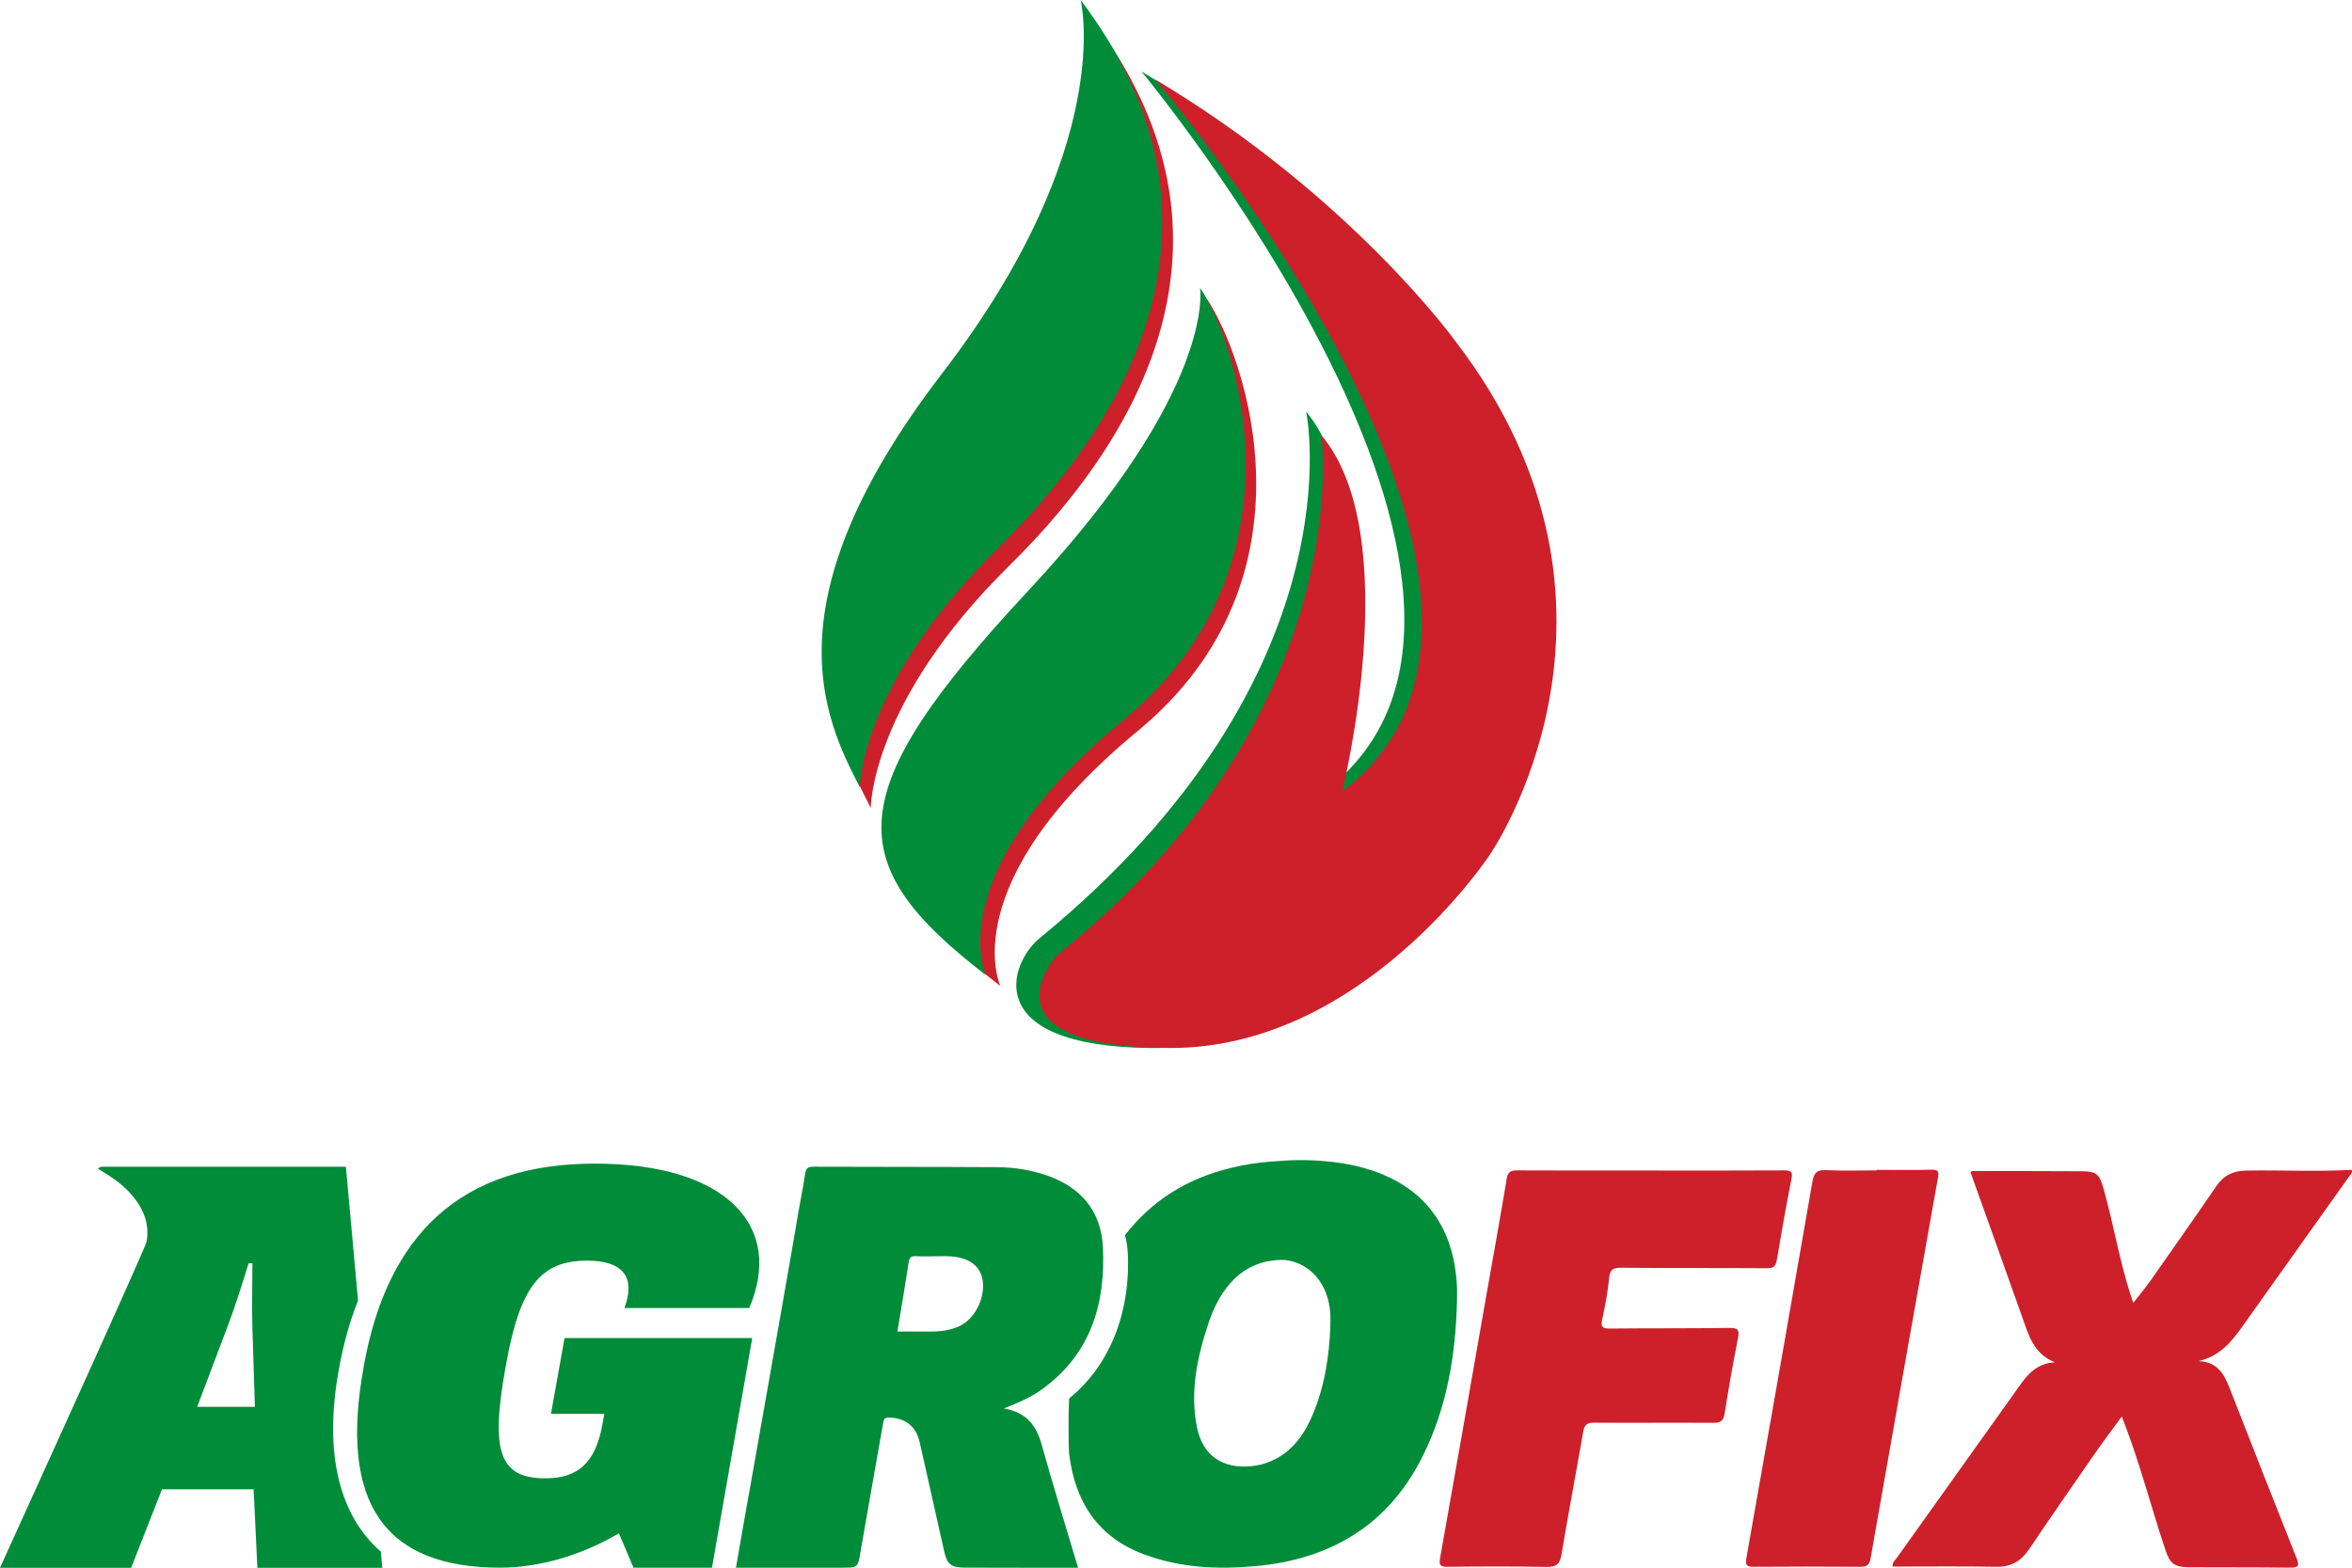
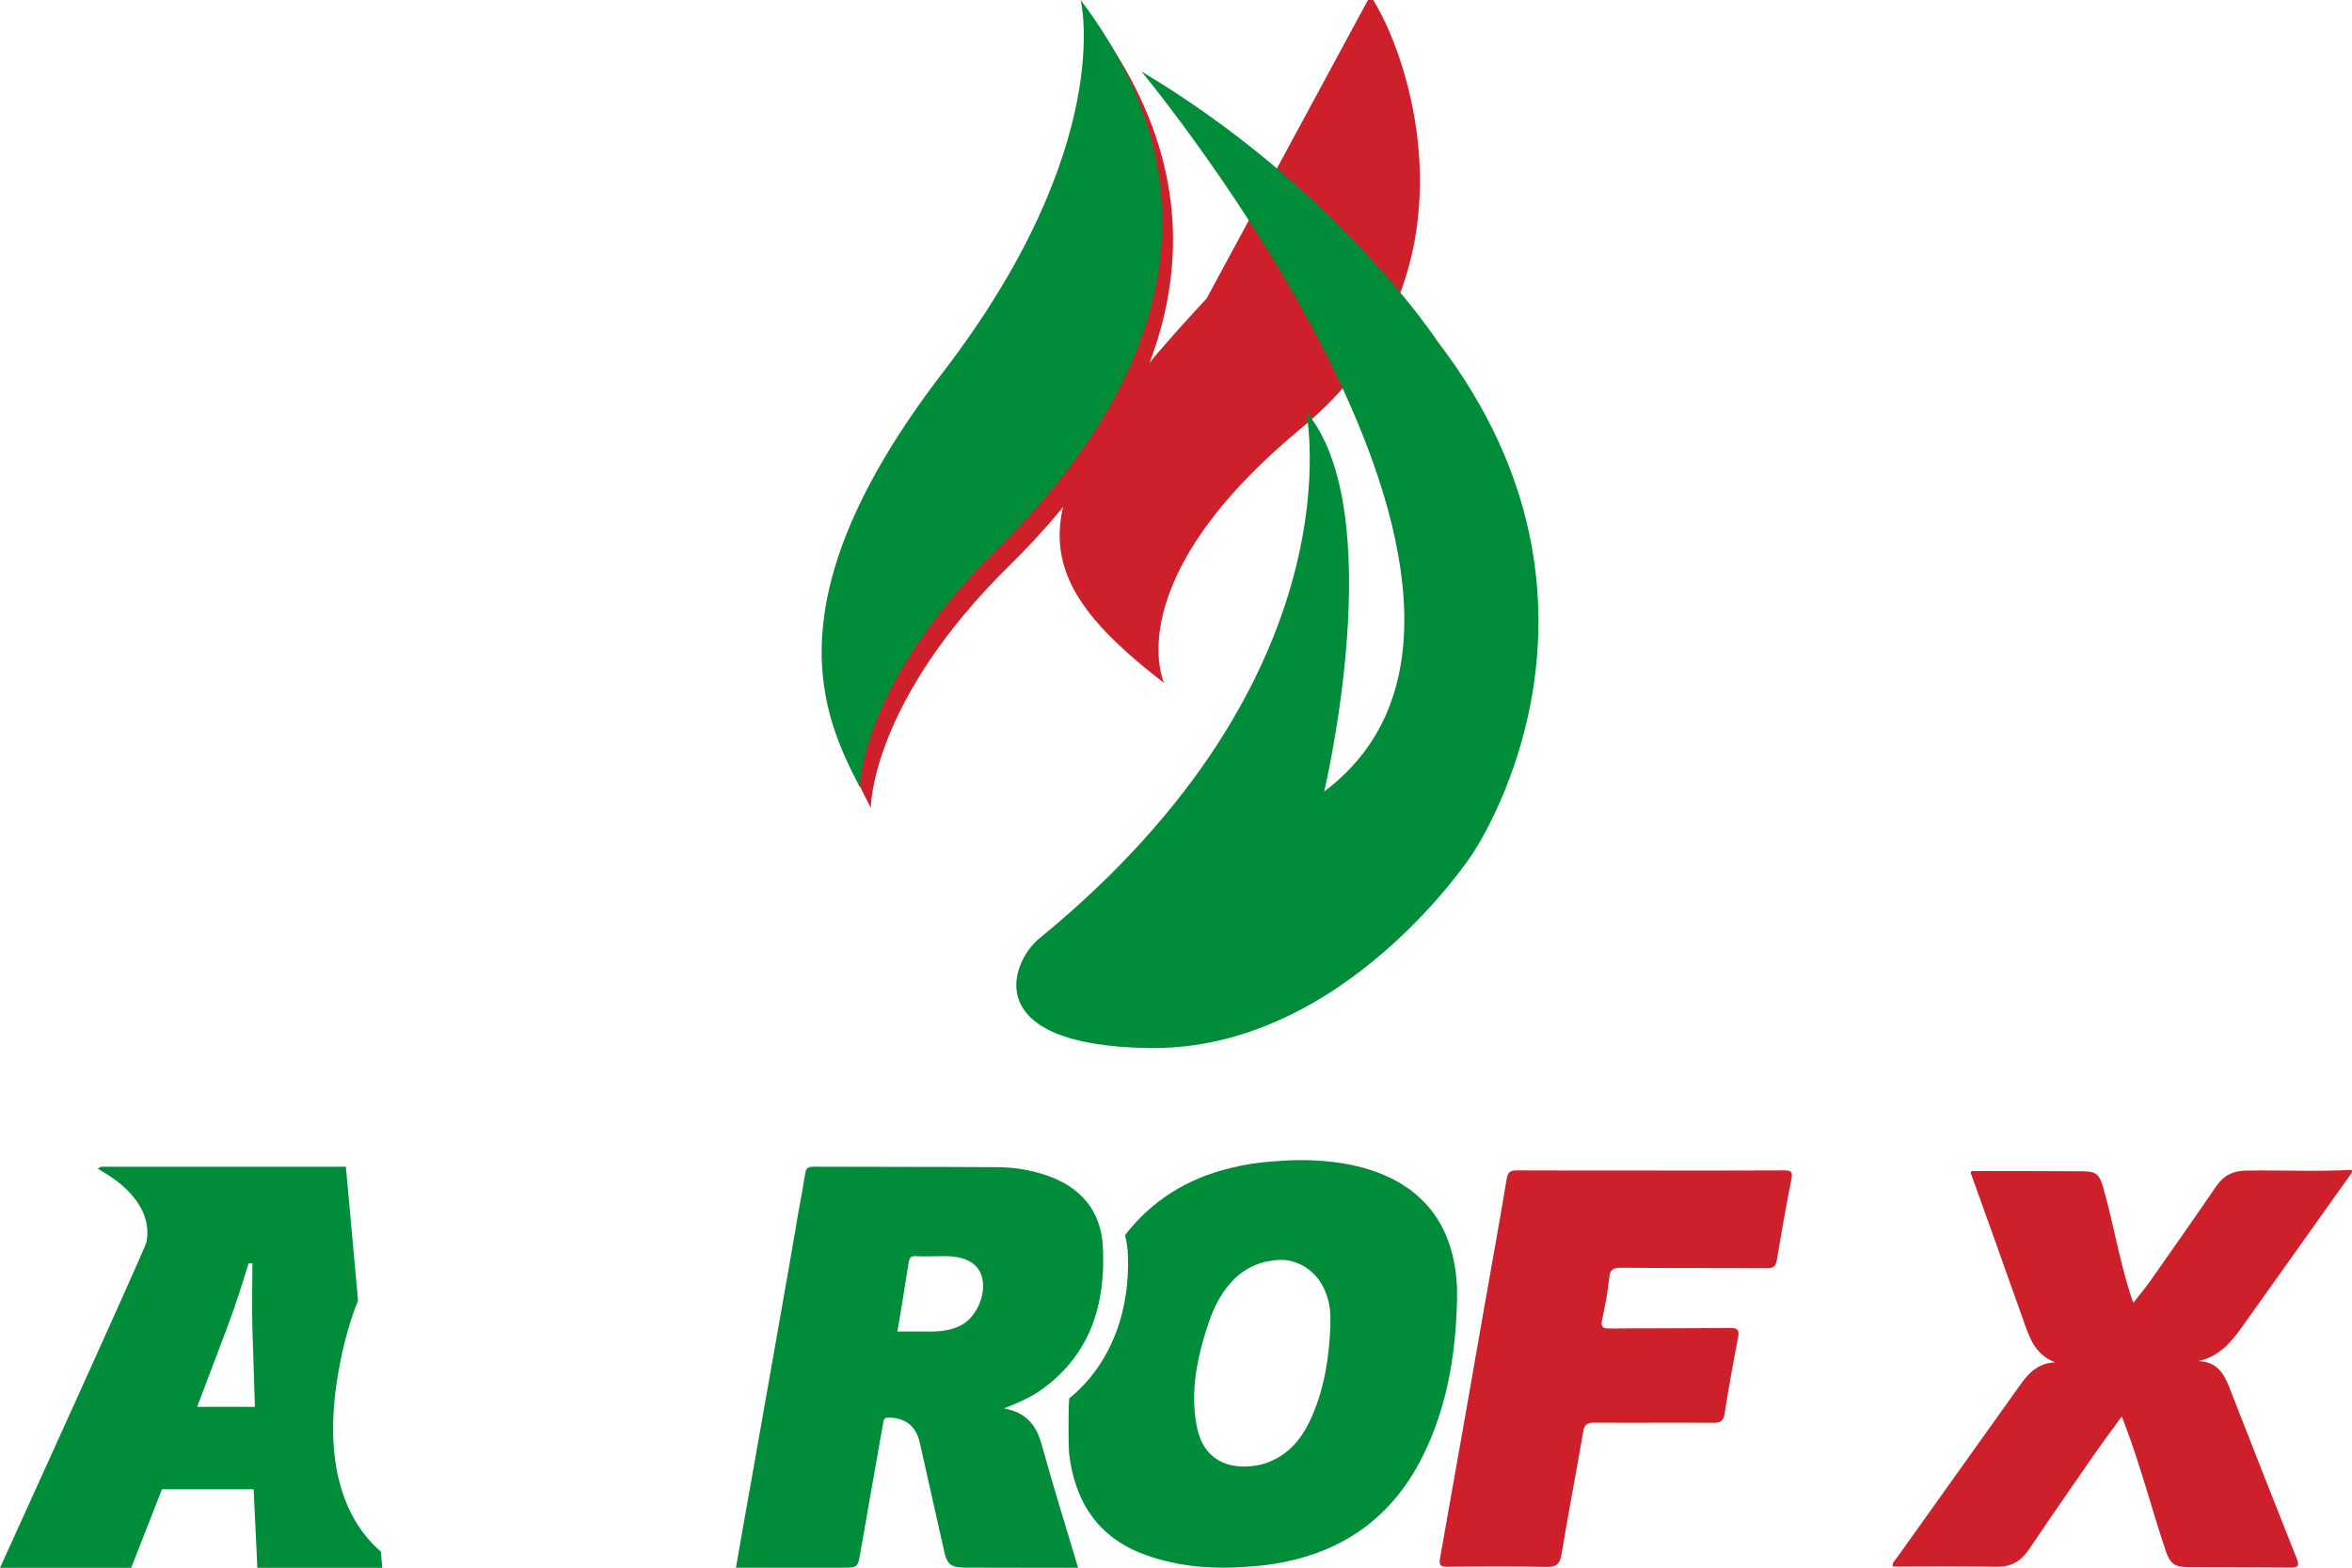
<svg xmlns="http://www.w3.org/2000/svg" id="Camada_1" data-name="Camada 1" viewBox="0 0 350 233.35">
  <defs>
    <style>      .cls-1 {        fill: #008c39;      }      .cls-2 {        fill: #cd202b;      }    </style>
  </defs>
  <path class="cls-2" d="m162.42,2.68s5.42,21.68-20.57,55.52c-25.98,33.84-17.7,51.59-12.27,62.05,0,0-.06-15.7,20.64-36.08,20.69-20.38,36.15-49.82,12.2-81.49" />
  <path class="cls-1" d="m160.81,0s5.42,21.68-20.57,55.52c-25.98,33.84-17.71,51.19-12.28,61.66,0,0-.05-15.31,20.65-35.69C169.31,61.11,184.76,31.66,160.81,0" />
-   <path class="cls-2" d="m179.55,44.43s3.83,14.84-24.37,45.09c-28.2,30.25-27.82,40.65-6.32,57.23,0,0-7.16-15.15,20.48-37.98,27.63-22.83,15.86-56.03,10.21-64.34" />
-   <path class="cls-1" d="m178.57,42.82s2.66,14.84-25.54,45.09c-28.2,30.25-27.82,40.65-6.32,57.23,0,0-7.16-15.15,20.48-37.98,27.63-22.83,17.03-56.03,11.38-64.34" />
+   <path class="cls-2" d="m179.55,44.43c-28.2,30.25-27.82,40.65-6.32,57.23,0,0-7.16-15.15,20.48-37.98,27.63-22.83,15.86-56.03,10.21-64.34" />
  <path class="cls-1" d="m194.37,61.27s8.24,39.17-39.7,78.4c-4.35,3.56-9.06,16.02,16.48,16.32,28.83.33,47.87-28.76,47.87-28.76,0,0,25.37-36.6-5.04-76.33,0,0-14.9-22.83-44.13-40.27,0,0,65.28,78.58,27.2,107.18,0,0,9.9-41.54-2.68-56.54" />
-   <path class="cls-2" d="m196.65,64.81s5.62,41.31-39.39,77.4c0,0-12.26,13.5,16.57,13.77,28.83.27,47.87-28.76,47.87-28.76,0,0,25.37-36.6-5.04-76.33,0,0-15.5-21.61-44.73-39.05,0,0,65.87,77.36,27.8,105.96,0,0,9.5-38-3.08-53" />
  <path class="cls-2" d="m245.68,174.22c6.59,0,13.19.02,19.78-.02,1.05,0,1.35.16,1.12,1.31-.8,4.01-1.5,8.04-2.18,12.07-.16.93-.54,1.19-1.47,1.18-7.24-.05-14.49,0-21.73-.07-1.18,0-1.62.27-1.74,1.52-.2,2.08-.6,4.15-1.04,6.19-.24,1.09.04,1.35,1.13,1.34,5.94-.06,11.89-.01,17.83-.09,1.26-.02,1.48.33,1.25,1.5-.72,3.72-1.4,7.45-1.98,11.2-.18,1.16-.62,1.43-1.72,1.42-5.89-.04-11.79.02-17.68-.02-1.05,0-1.47.26-1.65,1.33-1.05,6.09-2.22,12.17-3.23,18.26-.24,1.48-.78,1.91-2.27,1.88-4.89-.1-9.79-.07-14.68-.02-1.07.01-1.32-.2-1.12-1.32,2.3-12.86,4.54-25.73,6.8-38.6,1.04-5.94,2.13-11.88,3.11-17.83.18-1.07.61-1.25,1.55-1.25,6.64.03,13.29.02,19.93.02" />
  <path class="cls-2" d="m305.79,202.76c-3.18-1.24-3.92-4.06-4.87-6.74-2.54-7.18-5.12-14.35-7.68-21.51.16-.3.44-.21.66-.21,5.29,0,10.59,0,15.88.03,2.16,0,2.64.41,3.23,2.53,1.5,5.32,2.39,10.8,4.1,16.07.07.23.16.46.35.98.96-1.23,1.83-2.27,2.61-3.38,3.27-4.65,6.54-9.31,9.75-14,1.09-1.6,2.5-2.27,4.41-2.3,5.24-.09,10.48.18,15.7-.11.16.32-.01.51-.16.71-5.41,7.6-10.83,15.2-16.23,22.81-1.62,2.28-3.41,4.3-6.43,4.95,2.72.06,3.8,1.78,4.62,3.87,3.32,8.49,6.64,16.98,10.02,25.45.47,1.17.27,1.42-.97,1.41-5.04-.07-10.09-.03-15.13-.06-2.04-.01-2.74-.53-3.39-2.48-2.07-6.19-3.7-12.52-6.01-18.63-.14-.36-.28-.71-.51-1.32-1.43,1.97-2.78,3.75-4.05,5.58-3.27,4.71-6.54,9.43-9.75,14.19-1.19,1.77-2.67,2.64-4.87,2.6-5.14-.09-10.28-.03-15.43-.03-.06-.64.38-.96.66-1.35,6.14-8.62,12.29-17.22,18.43-25.84,1.23-1.73,2.66-3.09,5.07-3.21" />
-   <path class="cls-2" d="m279.27,174.12c2.7,0,5.39.05,8.09-.02,1.05-.03,1.21.2,1.02,1.24-3.37,18.85-6.7,37.71-10.01,56.57-.17,1-.56,1.3-1.55,1.29-5.29-.04-10.59-.04-15.88,0-1.07.01-1.23-.33-1.06-1.31,3.3-18.66,6.59-37.32,9.82-55.99.23-1.33.67-1.81,2.07-1.74,2.49.13,4.99.04,7.49.04v-.09Z" />
  <path class="cls-1" d="m50.42,203.87c.67-3.78,1.63-7.22,2.86-10.31l-1.81-19.9s-32.12,0-36.4,0c-.11,0-.33.18-.51.28,1.75,1.05,3.39,2.11,4.72,3.55,1.91,2.08,3.04,4.45,2.53,7.35-.16.93-21.81,48.51-21.81,48.51h19.52l4.58-11.68h13.64l.56,11.68h18.59l-.22-2.41c-6.13-5.32-8.54-14.59-6.25-27.07m-21.08,5.52l4.58-12.11c1.12-2.94,2.24-6.57,3.08-9.26h.56c0,2.85-.09,6.66,0,9.69l.37,11.68h-8.59Z" />
  <path class="cls-1" d="m216.8,191.38c-.47-9.35-5.39-15.36-14.4-17.69-1.78-.46-3.57-.73-5.36-.87-2.52-.23-5.05-.18-7.58.05-.05,0-.1,0-.15,0-2.11.16-4.17.47-6.16.97-6.52,1.56-11.79,4.89-15.74,10,.22.85.37,1.75.42,2.73.4,8-2.23,16.31-8.72,21.56-.17,2.16-.09,7.66-.02,8.22.86,7.12,4.25,12.48,11.26,15.04,5.31,1.95,10.82,2.23,16.39,1.71.04,0,.08,0,.11-.01.02,0,.04,0,.06,0,.26-.02.52-.05.78-.08.03,0,.06,0,.09,0,10.78-1.24,19.01-6.34,23.97-16.35,3.55-7.16,4.83-14.83,5.06-22.73,0-.85.04-1.7,0-2.55m-18.83,5.86c-.18,4.61-.85,9.14-2.68,13.41-1.35,3.16-3.32,5.81-6.72,7.04-.29.11-.58.2-.87.28-.5.12-1.02.21-1.57.26-4.17.4-7.15-1.58-8-5.7-1.11-5.38.02-10.59,1.73-15.69.72-2.14,1.71-4.14,3.21-5.85,1.72-1.96,3.87-3.09,6.45-3.4.68-.08,1.32-.08,1.94-.03,3.5.53,6.23,3.49,6.5,8.04.03.55,0,1.1,0,1.65" />
  <path class="cls-1" d="m149.38,209.63c2.26-.89,4.1-1.69,5.74-2.89,7.21-5.25,9.42-12.7,9-21.14-.28-5.49-3.39-9-8.55-10.72-2.32-.77-4.72-1.14-7.14-1.16-9.14-.06-18.28-.03-27.41-.07-.85,0-1.09.28-1.21,1.09-.41,2.69-.99,5.35-1.4,8.04-.29,1.88-6.55,37.29-6.64,37.77-.77,4.21-1.49,8.43-2.25,12.78h15.82c2.33,0,2.31,0,2.71-2.34,1.1-6.36,2.23-12.71,3.35-19.06.09-.48.07-.98.86-.95,2.47.08,4.04,1.25,4.61,3.73,1.24,5.4,2.4,10.82,3.64,16.22.45,1.95,1.03,2.37,3.06,2.39,3.64.03,7.27.01,10.91.02,1.95,0,3.89,0,5.95,0-1.85-6.2-3.72-12.2-5.4-18.26-.79-2.84-2.19-4.84-5.64-5.45m-6.44-12.34c-1.53.77-3.17.92-4.84.9-1.5-.02-3.01,0-4.57,0,.58-3.5,1.16-6.87,1.67-10.25.11-.72.28-1.02,1.09-.97,1.51.08,3.02-.02,4.53,0,3.01.04,4.85,1.18,5.33,3.25.6,2.59-.9,5.9-3.22,7.07" />
-   <path class="cls-1" d="m54.12,203.4c3.52-19.73,14.53-30.21,34.38-30.21s28.16,9.51,22.99,21.49h-18.57c1.72-4.58-.22-7.05-5.54-7.05-6.97,0-10.04,3.87-12.13,15.76-2.32,12.77-.9,16.64,5.92,16.64,4.72,0,7.41-2.2,8.46-7.93l.3-1.67h-7.94l2.02-11.27h27.93l-5.99,34.17h-11.68l-2.17-5.11c-5.54,3.26-11.83,5.11-17.67,5.11-17.15,0-24.04-9.51-20.3-29.94" />
</svg>